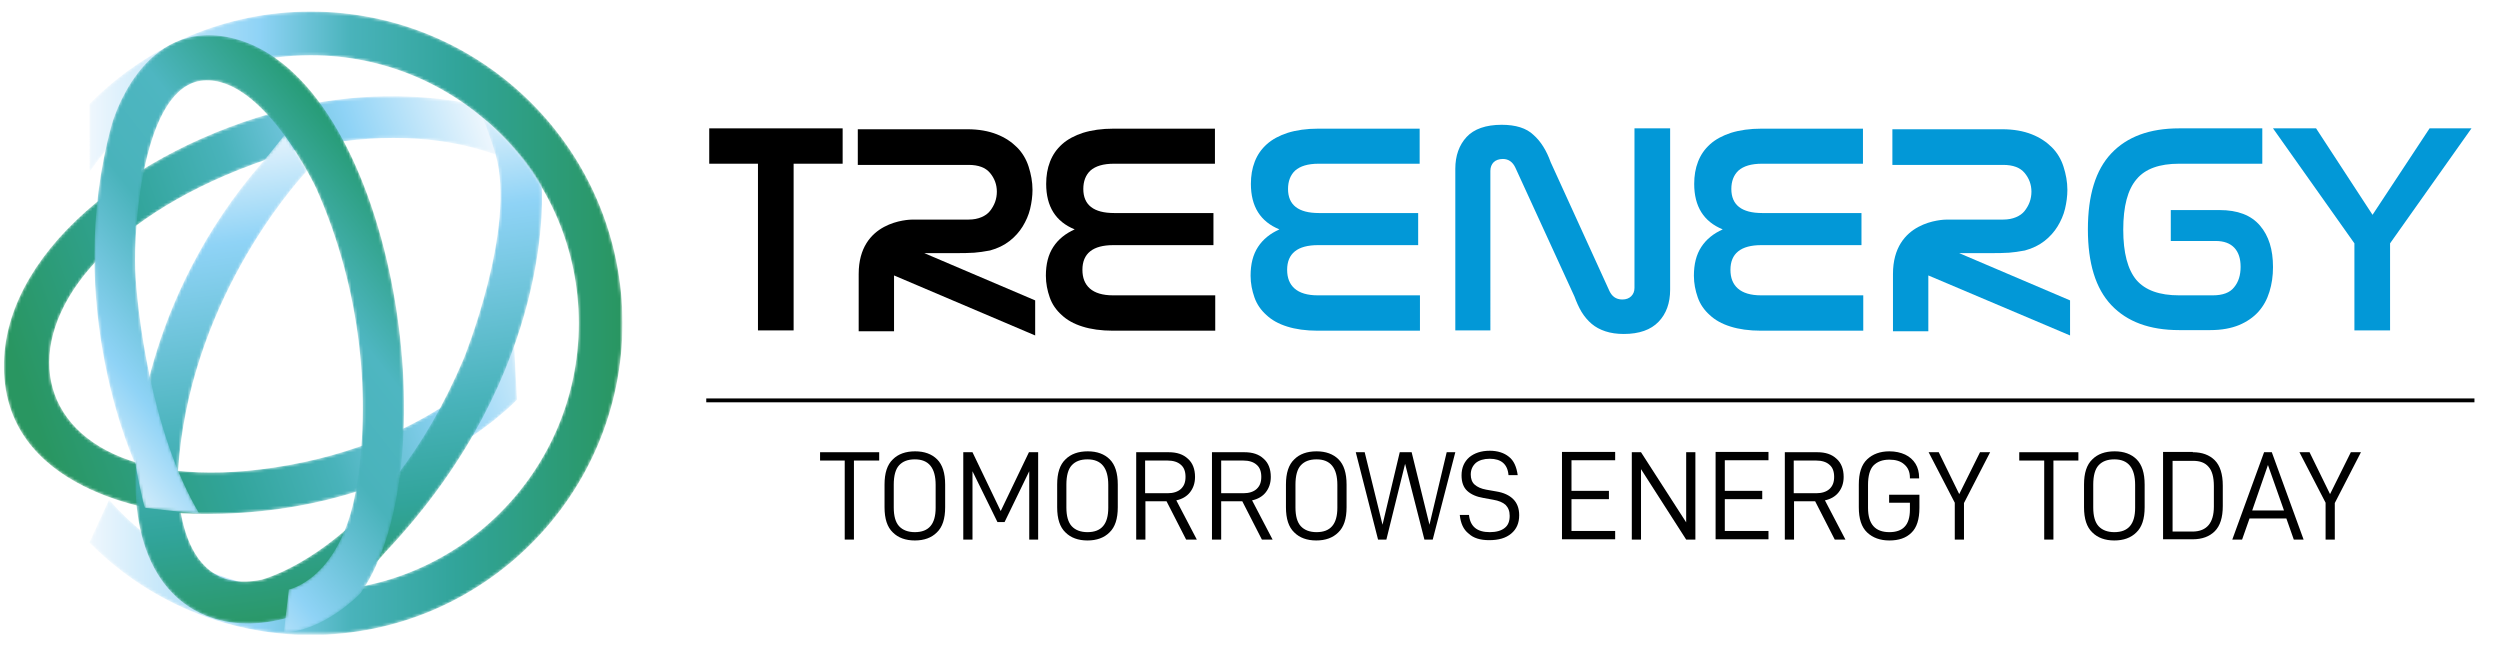
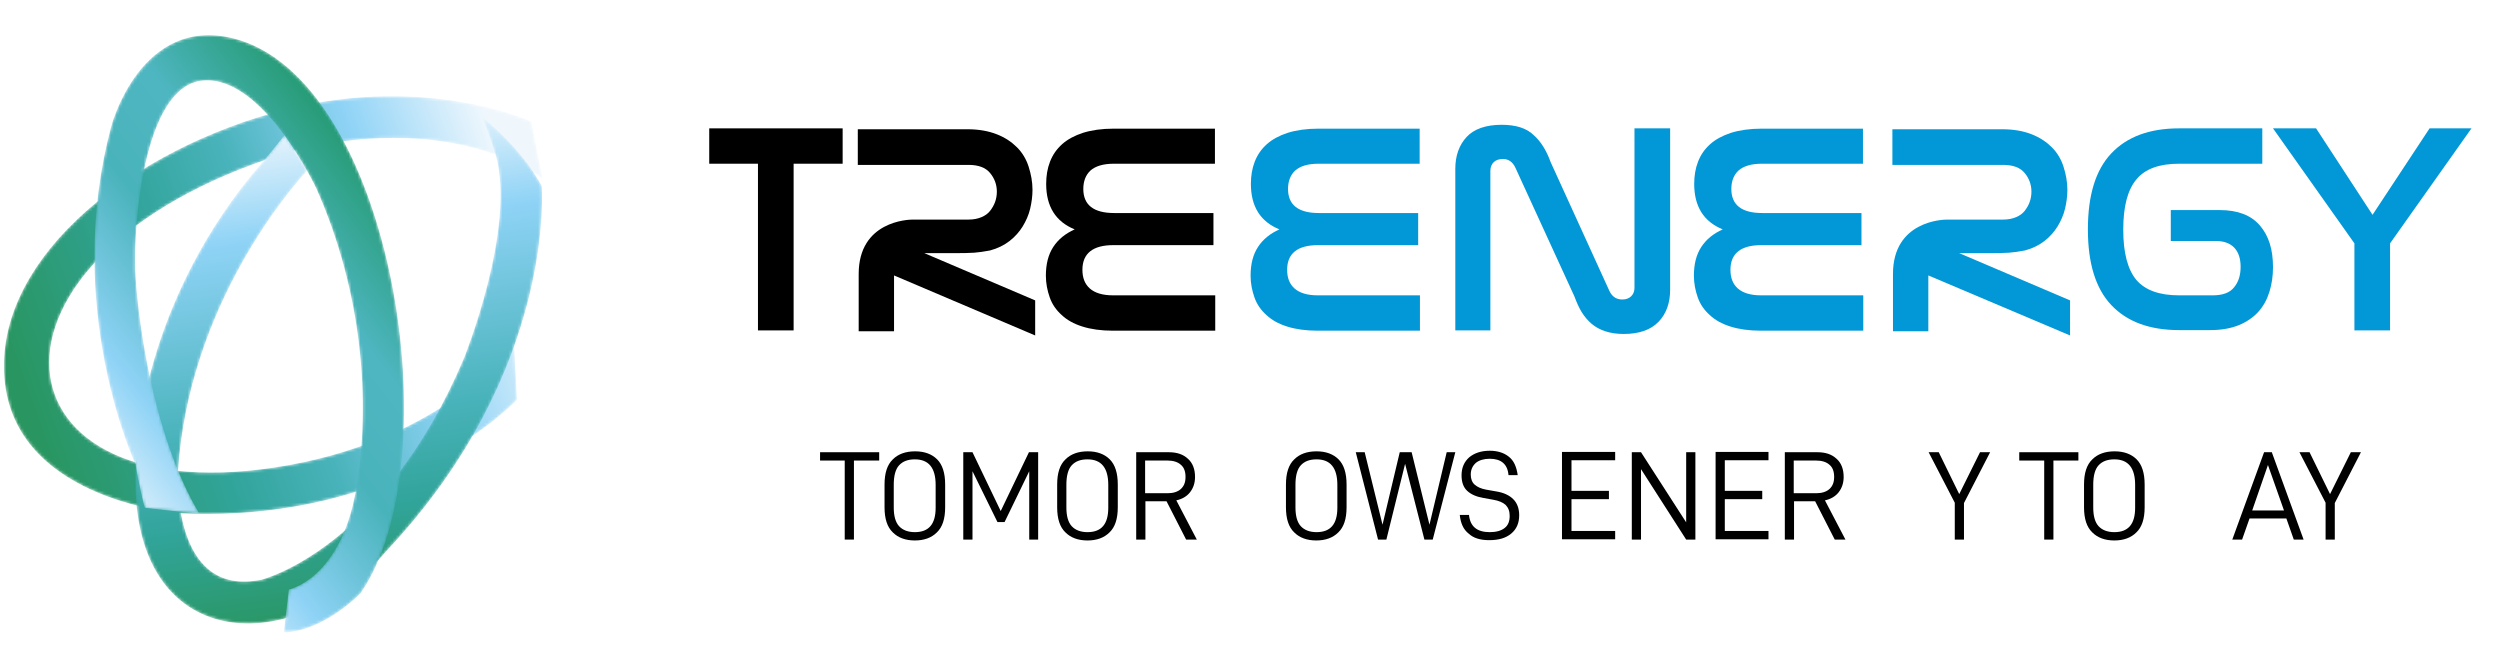
<svg xmlns="http://www.w3.org/2000/svg" xmlns:xlink="http://www.w3.org/1999/xlink" version="1.1" id="Layer_1" x="0px" y="0px" viewBox="0 0 841.4 217.1" style="enable-background:new 0 0 841.4 217.1;" xml:space="preserve">
  <style type="text/css">
	.st0{filter:url(#Adobe_OpacityMaskFilter);}
	.st1{fill:url(#SVGID_00000055685708789726317590000012930667896401441182_);}
	.st2{mask:url(#SVGID_1_);}
	.st3{clip-path:url(#SVGID_00000124876877836552724580000012158258718309870500_);}
	.st4{filter:url(#Adobe_OpacityMaskFilter_00000073685507820859269890000004393354518190073488_);}
	
		.st5{clip-path:url(#SVGID_00000107588059600460101240000016472867232374100389_);fill:url(#SVGID_00000049210656449080026460000001410755653565195649_);}
	
		.st6{clip-path:url(#SVGID_00000107588059600460101240000016472867232374100389_);fill:url(#SVGID_00000056404563535390422090000011817067953558742438_);}
	.st7{filter:url(#Adobe_OpacityMaskFilter_00000021087722636426933620000018410128640063224738_);}
	
		.st8{clip-path:url(#SVGID_00000170268348724957589540000017029429608474181536_);fill:url(#SVGID_00000061434734415894742480000013186246534018993825_);}
	
		.st9{clip-path:url(#SVGID_00000170268348724957589540000017029429608474181536_);mask:url(#SVGID_00000095297412143948549360000016073764612670416003_);fill:url(#SVGID_00000102538682426501151760000008707297342629130173_);}
	.st10{filter:url(#Adobe_OpacityMaskFilter_00000078005402100363800750000008688988981774170508_);}
	.st11{fill:url(#SVGID_00000171721315333279255990000008201210018343500982_);}
	.st12{mask:url(#SVGID_00000116195850267460131630000012030797363373675687_);}
	.st13{clip-path:url(#SVGID_00000067208714511198054230000003018896782150285466_);}
	.st14{filter:url(#Adobe_OpacityMaskFilter_00000059279855400798536930000013005082624450163866_);}
	
		.st15{clip-path:url(#SVGID_00000034811516449754991960000002136574854213042312_);fill:url(#SVGID_00000129192814876811403820000017422837110639759798_);}
	
		.st16{clip-path:url(#SVGID_00000034811516449754991960000002136574854213042312_);fill:url(#SVGID_00000147195140955078037770000005346456477578174606_);}
	.st17{filter:url(#Adobe_OpacityMaskFilter_00000123414656502774860650000003469354185131175046_);}
	.st18{fill:url(#SVGID_00000013156889956558556040000012250618170923650722_);}
	.st19{mask:url(#SVGID_00000114057575659520776750000005356463702232219836_);}
	.st20{clip-path:url(#SVGID_00000039816337719814027360000014278819625934643606_);}
	.st21{filter:url(#Adobe_OpacityMaskFilter_00000012462267620032152360000005503048592515033521_);}
	
		.st22{clip-path:url(#SVGID_00000152983071701259414210000012459373049322845570_);fill:url(#SVGID_00000031920196468212762990000007136506133371358103_);}
	
		.st23{clip-path:url(#SVGID_00000152983071701259414210000012459373049322845570_);fill:url(#SVGID_00000062158672134669716080000006661416118796762530_);}
	.st24{fill:#0298D7;}
	.st25{fill-rule:evenodd;clip-rule:evenodd;}
</style>
  <g>
    <defs>
      <filter id="Adobe_OpacityMaskFilter" filterUnits="userSpaceOnUse" x="-13.4" y="23.7" width="196" height="152.3">
        <feColorMatrix type="matrix" values="1 0 0 0 0  0 1 0 0 0  0 0 1 0 0  0 0 0 1 0" />
      </filter>
    </defs>
    <mask maskUnits="userSpaceOnUse" x="-13.4" y="23.7" width="196" height="152.3" id="SVGID_1_">
      <g class="st0">
        <linearGradient id="SVGID_00000123403847778777974700000006067024927788939443_" gradientUnits="userSpaceOnUse" x1="50.241" y1="322.418" x2="136.251" y2="298.628" gradientTransform="matrix(1 0 0 1 61.97 -230.219)">
          <stop offset="0" style="stop-color:#FFFFFF" />
          <stop offset="2.652216e-02" style="stop-color:#F5F5F5" />
          <stop offset="0.24" style="stop-color:#ACACAC" />
          <stop offset="0.441" style="stop-color:#6F6F6F" />
          <stop offset="0.623" style="stop-color:#3F3F3F" />
          <stop offset="0.782" style="stop-color:#1D1D1D" />
          <stop offset="0.914" style="stop-color:#080808" />
          <stop offset="1" style="stop-color:#000000" />
        </linearGradient>
        <rect x="-13.4" y="23.7" style="fill:url(#SVGID_00000123403847778777974700000006067024927788939443_);" width="196" height="152.3" />
      </g>
    </mask>
    <g class="st2">
      <g>
        <defs>
          <rect id="SVGID_00000044143403686863441420000014388453267913496998_" x="-13.4" y="23.7" width="196" height="152.3" />
        </defs>
        <clipPath id="SVGID_00000158013058100640063410000003216647846110580101_">
          <use xlink:href="#SVGID_00000044143403686863441420000014388453267913496998_" style="overflow:visible;" />
        </clipPath>
        <g style="clip-path:url(#SVGID_00000158013058100640063410000003216647846110580101_);">
          <defs>
            <path id="SVGID_00000172441615688742148740000013592043705311189167_" d="M100.3,50.3C-13.4,83.4-6.5,172.2,92,157.4       c57.6-8.6,81-41.6,81-41.6l1,18.7c0,0-38.4,41.5-112.6,38.3c0,0-54.7-3.6-59.7-43.5c-4.9-39.9,38.8-76.6,89.4-91.1       c50.5-14.5,87.7,2.7,87.7,2.7l3.8,19.3C182.6,60.2,155.3,37.6,100.3,50.3" />
          </defs>
          <clipPath id="SVGID_00000019637304807019554310000017360069073814029208_">
            <use xlink:href="#SVGID_00000172441615688742148740000013592043705311189167_" style="overflow:visible;" />
          </clipPath>
          <defs>
            <filter id="Adobe_OpacityMaskFilter_00000107577244850714601530000014028985478250738840_" filterUnits="userSpaceOnUse" x="-13.4" y="23.7" width="196" height="152.3">
              <feColorMatrix type="matrix" values="1 0 0 0 0  0 1 0 0 0  0 0 1 0 0  0 0 0 1 0" />
            </filter>
          </defs>
          <mask maskUnits="userSpaceOnUse" x="-13.4" y="23.7" width="196" height="152.3" id="SVGID_1_">
            <g style="filter:url(#Adobe_OpacityMaskFilter_00000107577244850714601530000014028985478250738840_);">
              <linearGradient id="SVGID_00000149371137766173882520000010676672245413349562_" gradientUnits="userSpaceOnUse" x1="98.785" y1="306.443" x2="-68.285" y2="365.383" gradientTransform="matrix(1 0 0 1 76.728 -233.242)">
                <stop offset="0" style="stop-color:#FFFFFF" />
                <stop offset="0.25" style="stop-color:#EAEAEA" />
                <stop offset="0.49" style="stop-color:#FFFFFF" />
                <stop offset="0.69" style="stop-color:#FFFFFF" />
                <stop offset="1" style="stop-color:#FFFFFF" />
              </linearGradient>
              <rect x="1.4" y="32.4" style="clip-path:url(#SVGID_00000019637304807019554310000017360069073814029208_);fill:url(#SVGID_00000149371137766173882520000010676672245413349562_);" width="181.2" height="140.6" />
            </g>
          </mask>
          <linearGradient id="SVGID_00000084528743937916843100000016656199987795337360_" gradientUnits="userSpaceOnUse" x1="111.838" y1="298.585" x2="-55.242" y2="357.525" gradientTransform="matrix(1 0 0 1 61.97 -230.219)">
            <stop offset="0" style="stop-color:#EFF7FD" />
            <stop offset="0.25" style="stop-color:#8FD3F6" />
            <stop offset="0.49" style="stop-color:#49B3BB" />
            <stop offset="0.69" style="stop-color:#31A49A" />
            <stop offset="1" style="stop-color:#299661" />
          </linearGradient>
          <rect x="-13.4" y="23.7" style="clip-path:url(#SVGID_00000019637304807019554310000017360069073814029208_);fill:url(#SVGID_00000084528743937916843100000016656199987795337360_);" width="196" height="152.3" />
        </g>
      </g>
    </g>
    <g>
      <defs>
        <path id="SVGID_00000018217767968634612270000001013701326640625050_" d="M104.6,3.9c57.9,0,104.9,46.9,104.9,104.9     c0,57.9-46.9,104.9-104.9,104.9c-29.1,0-55.5-11.9-74.5-31.1c5.9-13,1.4-3,6.6-14.4c16.5,18.9,40.8,30.8,67.9,30.8     c49.8,0,90.2-40.4,90.2-90.2c0-49.8-40.4-90.2-90.2-90.2c-31,0-58.3,15.6-74.5,39.3V35C49.1,15.8,75.4,3.9,104.6,3.9" />
      </defs>
      <clipPath id="SVGID_00000163052302144739005550000001136023795292364728_">
        <use xlink:href="#SVGID_00000018217767968634612270000001013701326640625050_" style="overflow:visible;" />
      </clipPath>
      <defs>
        <filter id="Adobe_OpacityMaskFilter_00000046332833552900102770000009646693683618330528_" filterUnits="userSpaceOnUse" x="30.1" y="3.9" width="179.4" height="209.7">
          <feColorMatrix type="matrix" values="1 0 0 0 0  0 1 0 0 0  0 0 1 0 0  0 0 0 1 0" />
        </filter>
      </defs>
      <mask maskUnits="userSpaceOnUse" x="30.1" y="3.9" width="179.4" height="209.7" id="SVGID_00000066479024803333952580000003980028641479260299_">
        <g style="filter:url(#Adobe_OpacityMaskFilter_00000046332833552900102770000009646693683618330528_);">
          <linearGradient id="SVGID_00000001638564671105624620000008567678232955032482_" gradientUnits="userSpaceOnUse" x1="-75.355" y1="301.342" x2="104.01" y2="301.342" gradientTransform="matrix(1 0 0 1 105.432 -192.584)">
            <stop offset="0" style="stop-color:#333333" />
            <stop offset="0.32" style="stop-color:#FFFFFF" />
            <stop offset="0.49" style="stop-color:#FFFFFF" />
            <stop offset="0.69" style="stop-color:#FFFFFF" />
            <stop offset="1" style="stop-color:#FFFFFF" />
          </linearGradient>
-           <rect x="30.1" y="3.9" style="clip-path:url(#SVGID_00000163052302144739005550000001136023795292364728_);fill:url(#SVGID_00000001638564671105624620000008567678232955032482_);" width="179.4" height="209.7" />
        </g>
      </mask>
      <linearGradient id="SVGID_00000076566037772967229950000013916496485082043327_" gradientUnits="userSpaceOnUse" x1="30.077" y1="108.758" x2="209.442" y2="108.758">
        <stop offset="0" style="stop-color:#EFF7FD" />
        <stop offset="0.32" style="stop-color:#8FD3F6" />
        <stop offset="0.49" style="stop-color:#49B3BB" />
        <stop offset="0.69" style="stop-color:#31A49A" />
        <stop offset="1" style="stop-color:#299661" />
      </linearGradient>
      <rect x="30.1" y="3.9" style="clip-path:url(#SVGID_00000163052302144739005550000001136023795292364728_);mask:url(#SVGID_00000066479024803333952580000003980028641479260299_);fill:url(#SVGID_00000076566037772967229950000013916496485082043327_);" width="179.4" height="209.7" />
    </g>
    <defs>
      <filter id="Adobe_OpacityMaskFilter_00000040570312167978416590000013680608254339534260_" filterUnits="userSpaceOnUse" x="40.6" y="39.5" width="147" height="183.5">
        <feColorMatrix type="matrix" values="1 0 0 0 0  0 1 0 0 0  0 0 1 0 0  0 0 0 1 0" />
      </filter>
    </defs>
    <mask maskUnits="userSpaceOnUse" x="40.6" y="39.5" width="147" height="183.5" id="SVGID_00000115513149944526495340000001445271024658110895_">
      <g style="filter:url(#Adobe_OpacityMaskFilter_00000040570312167978416590000013680608254339534260_);">
        <linearGradient id="SVGID_00000082360800459708256660000008570437515628212410_" gradientUnits="userSpaceOnUse" x1="5.007" y1="297.03" x2="38.987" y2="210.84" gradientTransform="matrix(1 0 0 1 115.938 -183.121)">
          <stop offset="0" style="stop-color:#FFFFFF" />
          <stop offset="0.193" style="stop-color:#FCFCFC" />
          <stop offset="0.326" style="stop-color:#F3F3F3" />
          <stop offset="0.442" style="stop-color:#E4E4E4" />
          <stop offset="0.548" style="stop-color:#CECECE" />
          <stop offset="0.647" style="stop-color:#B2B2B2" />
          <stop offset="0.741" style="stop-color:#8F8F8F" />
          <stop offset="0.831" style="stop-color:#666666" />
          <stop offset="0.915" style="stop-color:#373737" />
          <stop offset="0.997" style="stop-color:#020202" />
          <stop offset="1" style="stop-color:#000000" />
        </linearGradient>
        <rect x="40.6" y="39.5" style="fill:url(#SVGID_00000082360800459708256660000008570437515628212410_);" width="147" height="183.5" />
      </g>
    </mask>
    <g style="mask:url(#SVGID_00000115513149944526495340000001445271024658110895_);">
      <g>
        <defs>
          <rect id="SVGID_00000127739404907131063980000011040380422314334902_" x="40.6" y="39.5" width="147" height="183.5" />
        </defs>
        <clipPath id="SVGID_00000147912265627139838740000007167214845714560384_">
          <use xlink:href="#SVGID_00000127739404907131063980000011040380422314334902_" style="overflow:visible;" />
        </clipPath>
        <g style="clip-path:url(#SVGID_00000147912265627139838740000007167214845714560384_);">
          <defs>
            <path id="SVGID_00000129166578910714472900000003328827233399866520_" d="M103.4,57.4c-5.1,5.5-39.9,45.1-43.5,101.4       c0,0-2.4,42.6,28.1,36.3c0,0,40.8-10,68.1-74.4c0,0,17.8-43.9,10.7-68.7c0,0-1.8-6.2-4.4-12.5c0,0,12.9,10.1,19.9,23       c0,0,5.3,62-52.4,123.1c-31.5,37.5-89.3,35-84-32.4c0,0,1.4-51.8,42.8-99c0,0,5-6.1,7.1-8.8C99,49.8,101.6,54.1,103.4,57.4" />
          </defs>
          <clipPath id="SVGID_00000183963612727396134920000008468915148701394602_">
            <use xlink:href="#SVGID_00000129166578910714472900000003328827233399866520_" style="overflow:visible;" />
          </clipPath>
          <defs>
            <filter id="Adobe_OpacityMaskFilter_00000151502709543983576780000001457211557956545948_" filterUnits="userSpaceOnUse" x="40.6" y="39.5" width="147" height="183.5">
              <feColorMatrix type="matrix" values="1 0 0 0 0  0 1 0 0 0  0 0 1 0 0  0 0 0 1 0" />
            </filter>
          </defs>
          <mask maskUnits="userSpaceOnUse" x="40.6" y="39.5" width="147" height="183.5" id="SVGID_00000115513149944526495340000001445271024658110895_">
            <g style="filter:url(#Adobe_OpacityMaskFilter_00000151502709543983576780000001457211557956545948_);">
              <linearGradient id="SVGID_00000065789656639441646020000004305238599091042964_" gradientUnits="userSpaceOnUse" x1="-18.632" y1="236.983" x2="4.798" y2="405.093" gradientTransform="matrix(1 0 0 1 120.933 -196.364)">
                <stop offset="0" style="stop-color:#000000" />
                <stop offset="0.22" style="stop-color:#FFFFFF" />
                <stop offset="0.59" style="stop-color:#FFFFFF" />
                <stop offset="0.78" style="stop-color:#FFFFFF" />
                <stop offset="1" style="stop-color:#FFFFFF" />
              </linearGradient>
              <rect x="45.6" y="39.5" style="clip-path:url(#SVGID_00000183963612727396134920000008468915148701394602_);fill:url(#SVGID_00000065789656639441646020000004305238599091042964_);" width="136.9" height="170.3" />
            </g>
          </mask>
          <linearGradient id="SVGID_00000015328067268385285290000011002282909925544632_" gradientUnits="userSpaceOnUse" x1="-14.47" y1="223.86" x2="8.96" y2="391.97" gradientTransform="matrix(1 0 0 1 115.938 -183.121)">
            <stop offset="0" style="stop-color:#EFF7FD" />
            <stop offset="0.22" style="stop-color:#8FD3F6" />
            <stop offset="0.59" style="stop-color:#49B3BB" />
            <stop offset="0.78" style="stop-color:#31A49A" />
            <stop offset="1" style="stop-color:#299661" />
          </linearGradient>
          <rect x="40.6" y="39.5" style="clip-path:url(#SVGID_00000183963612727396134920000008468915148701394602_);fill:url(#SVGID_00000015328067268385285290000011002282909925544632_);" width="147" height="183.5" />
        </g>
      </g>
    </g>
    <defs>
      <filter id="Adobe_OpacityMaskFilter_00000018204329423841293690000007603410038701002428_" filterUnits="userSpaceOnUse" x="20.8" y="5.1" width="131.6" height="207.7">
        <feColorMatrix type="matrix" values="1 0 0 0 0  0 1 0 0 0  0 0 1 0 0  0 0 0 1 0" />
      </filter>
    </defs>
    <mask maskUnits="userSpaceOnUse" x="20.8" y="5.1" width="131.6" height="207.7" id="SVGID_00000013890503612191943450000016426715419322274437_">
      <g style="filter:url(#Adobe_OpacityMaskFilter_00000018204329423841293690000007603410038701002428_);">
        <linearGradient id="SVGID_00000171696454077666302290000002400313600746797451_" gradientUnits="userSpaceOnUse" x1="-7.404" y1="294.138" x2="-28.804" y2="375.048" gradientTransform="matrix(1 0 0 1 96.141 -193.356)">
          <stop offset="0" style="stop-color:#FFFFFF" />
          <stop offset="1" style="stop-color:#000000" />
        </linearGradient>
        <rect x="20.8" y="5.1" style="fill:url(#SVGID_00000171696454077666302290000002400313600746797451_);" width="131.6" height="207.7" />
      </g>
    </mask>
    <g style="mask:url(#SVGID_00000013890503612191943450000016426715419322274437_);">
      <g>
        <defs>
          <rect id="SVGID_00000134209409554515856170000007930672757942774930_" x="20.8" y="5.1" width="131.6" height="207.7" />
        </defs>
        <clipPath id="SVGID_00000128444187795411454820000009847288509922903225_">
          <use xlink:href="#SVGID_00000134209409554515856170000007930672757942774930_" style="overflow:visible;" />
        </clipPath>
        <g style="clip-path:url(#SVGID_00000128444187795411454820000009847288509922903225_);">
          <defs>
            <path id="SVGID_00000142862780662550306650000005616136719999740048_" d="M45.7,156.5c0,0-24.9-52.9-8.1-114.5       c0,0,9.9-36.8,40.9-29.1c53.6,13.4,73.9,141.8,42.9,186.7c0,0-12,12.7-25.9,13.3l1.7-14.5c0,0,17.3-3.4,22.6-33.4       c5.2-30,2-67.1-13.3-101.5c0,0-17.8-38.1-38.1-36.4C48,28.7,45,77,45.5,90.5c0.5,13.5,5.3,55.1,21.6,82.4c0,0-17.7-1.8-18.3-2       C48.3,170.6,45.3,155.6,45.7,156.5" />
          </defs>
          <clipPath id="SVGID_00000002353155507806616630000004229306417662584192_">
            <use xlink:href="#SVGID_00000142862780662550306650000005616136719999740048_" style="overflow:visible;" />
          </clipPath>
          <defs>
            <filter id="Adobe_OpacityMaskFilter_00000101825699715699690700000015826295241188538787_" filterUnits="userSpaceOnUse" x="20.8" y="5.1" width="131.6" height="207.7">
              <feColorMatrix type="matrix" values="1 0 0 0 0  0 1 0 0 0  0 0 1 0 0  0 0 0 1 0" />
            </filter>
          </defs>
          <mask maskUnits="userSpaceOnUse" x="20.8" y="5.1" width="131.6" height="207.7" id="SVGID_00000013890503612191943450000016426715419322274437_">
            <g style="filter:url(#Adobe_OpacityMaskFilter_00000101825699715699690700000015826295241188538787_);">
              <linearGradient id="SVGID_00000157302006587789585270000008575961182081238944_" gradientUnits="userSpaceOnUse" x1="-81.756" y1="351.562" x2="35.254" y2="259.812" gradientTransform="matrix(1 0 0 1 107.124 -193.356)">
                <stop offset="0" style="stop-color:#000000" />
                <stop offset="0.22" style="stop-color:#EAEAEA" />
                <stop offset="0.49" style="stop-color:#FFFFFF" />
                <stop offset="0.69" style="stop-color:#FFFFFF" />
                <stop offset="1" style="stop-color:#FFFFFF" />
              </linearGradient>
              <rect x="31.8" y="11.8" style="clip-path:url(#SVGID_00000002353155507806616630000004229306417662584192_);fill:url(#SVGID_00000157302006587789585270000008575961182081238944_);" width="104.2" height="201" />
            </g>
          </mask>
          <linearGradient id="SVGID_00000135684936447973787780000010594612844361517735_" gradientUnits="userSpaceOnUse" x1="-71.371" y1="350.803" x2="45.639" y2="259.053" gradientTransform="matrix(1 0 0 1 96.141 -193.356)">
            <stop offset="0" style="stop-color:#EFF7FD" />
            <stop offset="0.22" style="stop-color:#8FD3F6" />
            <stop offset="0.49" style="stop-color:#49B3BB" />
            <stop offset="0.69" style="stop-color:#4EB6C1" />
            <stop offset="1" style="stop-color:#1E9666" />
          </linearGradient>
          <rect x="20.8" y="5.1" style="clip-path:url(#SVGID_00000002353155507806616630000004229306417662584192_);fill:url(#SVGID_00000135684936447973787780000010594612844361517735_);" width="131.6" height="207.7" />
        </g>
      </g>
    </g>
    <g>
      <g>
        <polygon points="283.6,43.2 283.6,55.1 267.1,55.1 267.1,111.2 255.1,111.2 255.1,55.1 238.7,55.1 238.7,43.2    " />
        <g>
          <path d="M408.9,43.2v11.9h-34c-3.6,0-6.2,0.8-7.9,2.3c-1.6,1.5-2.4,3.6-2.4,6.2c0,5.4,3.5,8.1,10.4,8.1h33.4v10.8h-33.7      c-6.9,0-10.4,2.8-10.4,8.3c0,2.7,0.8,4.8,2.5,6.3c1.7,1.5,4.3,2.3,7.8,2.3H409v11.9h-34.4c-4,0-7.5-0.5-10.3-1.4      c-2.9-0.9-5.2-2.2-7-3.9c-1.8-1.6-3.2-3.6-4-5.9c-0.8-2.3-1.3-4.7-1.3-7.3c0-3.9,0.8-7.1,2.5-9.7c1.7-2.6,4.1-4.5,7.2-5.9      c-6.4-2.6-9.6-7.7-9.6-15.3c0-2.7,0.4-5.2,1.3-7.5c0.9-2.3,2.2-4.2,4.1-5.9c1.8-1.6,4.2-2.9,7-3.8c2.9-0.9,6.3-1.4,10.3-1.4      H408.9z" />
        </g>
        <g>
          <path class="st24" d="M477.8,43.2v11.9h-34c-3.6,0-6.2,0.8-7.9,2.3c-1.6,1.5-2.4,3.6-2.4,6.2c0,5.4,3.5,8.1,10.4,8.1h33.4v10.8      h-33.7c-6.9,0-10.4,2.8-10.4,8.3c0,2.7,0.8,4.8,2.5,6.3c1.7,1.5,4.3,2.3,7.8,2.3h34.4v11.9h-34.4c-4,0-7.5-0.5-10.3-1.4      c-2.9-0.9-5.2-2.2-7-3.9c-1.8-1.6-3.2-3.6-4-5.9c-0.8-2.3-1.3-4.7-1.3-7.3c0-3.9,0.8-7.1,2.5-9.7c1.7-2.6,4.1-4.5,7.2-5.9      c-6.4-2.6-9.6-7.7-9.6-15.3c0-2.7,0.4-5.2,1.3-7.5c0.9-2.3,2.2-4.2,4.1-5.9c1.8-1.6,4.2-2.9,7-3.8c2.9-0.9,6.3-1.4,10.3-1.4      H477.8z" />
        </g>
        <g>
          <path class="st24" d="M501.7,111.2h-11.9V56.8c0-4.4,1.3-8,3.8-10.7c2.5-2.7,6.5-4.1,11.8-4.1c4.7,0,8.3,1.1,10.7,3.4      c2.5,2.2,4.4,5.3,5.8,9.2L541.7,98c0.4,0.8,0.9,1.5,1.6,2c0.7,0.5,1.6,0.8,2.7,0.8c1.3,0,2.3-0.4,3-1.1c0.7-0.7,1.1-1.6,1.1-2.8      V43.2h12v54.3c0,4.5-1.3,8.1-3.9,10.8c-2.6,2.7-6.5,4.1-11.7,4.1c-2.3,0-4.4-0.3-6.2-0.9c-1.8-0.6-3.3-1.4-4.6-2.5      c-1.3-1.1-2.4-2.4-3.4-4c-0.9-1.5-1.7-3.3-2.4-5.2L510,56.4c-0.9-1.9-2.3-2.9-4.2-2.9c-1.3,0-2.4,0.4-3.1,1.1      c-0.7,0.7-1.1,1.7-1.1,2.9V111.2z" />
        </g>
        <g>
          <path class="st24" d="M627,43.2v11.9h-34c-3.6,0-6.2,0.8-7.9,2.3c-1.6,1.5-2.4,3.6-2.4,6.2c0,5.4,3.5,8.1,10.4,8.1h33.4v10.8      h-33.7c-6.9,0-10.4,2.8-10.4,8.3c0,2.7,0.8,4.8,2.5,6.3c1.7,1.5,4.3,2.3,7.8,2.3h34.4v11.9h-34.4c-4,0-7.5-0.5-10.3-1.4      c-2.9-0.9-5.2-2.2-7-3.9c-1.8-1.6-3.2-3.6-4-5.9c-0.8-2.3-1.3-4.7-1.3-7.3c0-3.9,0.8-7.1,2.5-9.7c1.7-2.6,4.1-4.5,7.2-5.9      c-6.4-2.6-9.6-7.7-9.6-15.3c0-2.7,0.4-5.2,1.3-7.5c0.9-2.3,2.2-4.2,4.1-5.9c1.8-1.6,4.2-2.9,7-3.8c2.9-0.9,6.3-1.4,10.3-1.4H627      z" />
        </g>
        <g>
          <path class="st24" d="M761.4,43.2v11.9h-28c-6.6,0-11.4,1.7-14.3,5.2c-3,3.5-4.5,9.1-4.5,17c0,7.8,1.5,13.4,4.4,16.9      c3,3.5,7.8,5.2,14.4,5.2h11.3c3.4,0,5.8-0.9,7.2-2.7c1.5-1.8,2.2-4.1,2.2-6.9c0-2.8-0.7-4.9-2.1-6.4c-1.4-1.5-3.5-2.3-6.3-2.3      h-15.1V70.7H747c6.1,0,10.6,1.7,13.6,5.2c3,3.5,4.4,8.1,4.4,14c0,3-0.4,5.7-1.2,8.3c-0.8,2.6-2,4.8-3.7,6.7      c-1.7,1.9-3.9,3.4-6.5,4.5c-2.7,1.1-5.9,1.7-9.7,1.7h-10.5c-9.9,0-17.5-2.8-22.8-8.4c-5.3-5.6-7.9-14.1-7.9-25.5      c0-11.5,2.6-20,7.9-25.6c5.3-5.6,12.9-8.4,22.8-8.4H761.4z" />
        </g>
        <g>
          <path class="st24" d="M779.5,43.2l19,29.1l19.2-29.1h14.1l-27.4,38.7v29.3h-12V81.9l-27.4-38.7H779.5z" />
        </g>
        <path d="M325.6,43.5c3.8,0,7.1,0.6,9.9,1.7c2.8,1.1,5,2.6,6.8,4.4c1.8,1.8,3.1,4,3.9,6.5c0.8,2.5,1.3,5.1,1.3,7.8     c0,2.1-0.3,4.3-0.8,6.4c-0.5,2.1-1.4,4.1-2.5,5.9c-1.1,1.8-2.6,3.5-4.4,4.9c-1.8,1.4-4,2.5-6.6,3.2c-4.5,0.8-5.4,0.9-12.9,0.9     h-9.2l37.3,15.9v11.8l-47.5-20.2v18.8h-11.9V92.2c0-17.8,16.7-18.3,18.2-18.3h0.1h0h0H326c1.7,0,3.1-0.3,4.3-0.8     c1.2-0.5,2.2-1.2,2.9-2.1c0.7-0.9,1.3-1.9,1.7-3c0.4-1.1,0.6-2.3,0.6-3.5c0-2.4-0.8-4.5-2.3-6.3c-1.5-1.8-3.9-2.7-7.2-2.7h-37.3     V43.5H325.6z" />
        <path class="st24" d="M673.9,43.5c3.8,0,7.1,0.6,9.9,1.7c2.8,1.1,5,2.6,6.8,4.4c1.8,1.8,3.1,4,3.9,6.5c0.8,2.5,1.3,5.1,1.3,7.8     c0,2.1-0.3,4.3-0.8,6.4c-0.5,2.1-1.4,4.1-2.5,5.9c-1.1,1.8-2.6,3.5-4.4,4.9c-1.8,1.4-4,2.5-6.6,3.2c-4.5,0.8-5.4,0.9-12.9,0.9     h-9.2l37.3,15.9v11.8L649,92.7v18.8h-11.9V92.2c0-17.8,16.7-18.3,18.2-18.3h0.1h0h0h18.8c1.7,0,3.1-0.3,4.3-0.8     c1.2-0.5,2.2-1.2,2.9-2.1c0.7-0.9,1.3-1.9,1.7-3c0.4-1.1,0.6-2.3,0.6-3.5c0-2.4-0.8-4.5-2.3-6.3c-1.5-1.8-3.9-2.7-7.2-2.7h-37.3     V43.5H673.9z" />
      </g>
      <g>
        <g>
          <path d="M287.4,155v26.6h-3.1V155H276v-2.8h19.9v2.8H287.4z" />
        </g>
        <g>
          <path d="M297.7,170.7v-7.6c0-3.9,0.9-6.7,2.8-8.5c1.8-1.8,4.3-2.7,7.5-2.7c3.1,0,5.6,0.9,7.4,2.7c1.8,1.8,2.7,4.6,2.7,8.5v7.6      c0,3.9-0.9,6.7-2.8,8.5c-1.8,1.8-4.3,2.7-7.4,2.7c-3.1,0-5.6-0.9-7.4-2.7C298.6,177.4,297.7,174.6,297.7,170.7z M314.9,163.2      c0-5.7-2.3-8.6-7-8.6c-2.4,0-4.1,0.7-5.3,2c-1.2,1.3-1.8,3.5-1.8,6.5v7.7c0,2.9,0.6,5,1.8,6.3c1.2,1.3,3,2,5.3,2      c4.7,0,7-2.7,7-8.2V163.2z" />
          <path d="M349.5,181.6h-3.1v-23l-8.3,17.1h-2.4l-8.4-17.1v23h-3.1v-29.4h3.1l9.5,19.8l9.5-19.8h3.1V181.6z" />
          <path d="M355.8,170.7v-7.6c0-3.9,0.9-6.7,2.8-8.5c1.8-1.8,4.3-2.7,7.5-2.7c3.1,0,5.6,0.9,7.4,2.7c1.8,1.8,2.7,4.6,2.7,8.5v7.6      c0,3.9-0.9,6.7-2.8,8.5c-1.8,1.8-4.3,2.7-7.4,2.7c-3.1,0-5.6-0.9-7.4-2.7C356.7,177.4,355.8,174.6,355.8,170.7z M373,163.2      c0-5.7-2.3-8.6-7-8.6c-2.4,0-4.1,0.7-5.3,2c-1.2,1.3-1.8,3.5-1.8,6.5v7.7c0,2.9,0.6,5,1.8,6.3c1.2,1.3,3,2,5.3,2      c4.7,0,7-2.7,7-8.2V163.2z" />
          <path d="M385.5,168.7v12.9h-3.1v-29.4h10.9c2.8,0,4.9,0.7,6.5,2.2c1.6,1.4,2.4,3.5,2.4,6.1c0,2.1-0.6,3.8-1.7,5.2      c-1.1,1.4-2.7,2.3-4.6,2.7l6.9,13.2h-3.6l-6.6-12.9H385.5z M393,166c1.9,0,3.4-0.5,4.4-1.4c1.1-1,1.6-2.3,1.6-4.1      c0-1.8-0.5-3.2-1.6-4.1c-1-0.9-2.5-1.4-4.5-1.4h-7.5v11H393z" />
-           <path d="M411,168.7v12.9h-3.1v-29.4h10.9c2.8,0,4.9,0.7,6.5,2.2c1.6,1.4,2.4,3.5,2.4,6.1c0,2.1-0.6,3.8-1.7,5.2      c-1.1,1.4-2.7,2.3-4.6,2.7l6.9,13.2h-3.6l-6.6-12.9H411z M418.5,166c1.9,0,3.4-0.5,4.4-1.4c1.1-1,1.6-2.3,1.6-4.1      c0-1.8-0.5-3.2-1.6-4.1c-1-0.9-2.5-1.4-4.5-1.4H411v11H418.5z" />
          <path d="M432.8,170.7v-7.6c0-3.9,0.9-6.7,2.8-8.5c1.8-1.8,4.3-2.7,7.5-2.7c3.1,0,5.6,0.9,7.4,2.7c1.8,1.8,2.7,4.6,2.7,8.5v7.6      c0,3.9-0.9,6.7-2.8,8.5c-1.8,1.8-4.3,2.7-7.4,2.7c-3.1,0-5.6-0.9-7.4-2.7C433.7,177.4,432.8,174.6,432.8,170.7z M450.1,163.2      c0-5.7-2.3-8.6-7-8.6c-2.4,0-4.1,0.7-5.3,2c-1.2,1.3-1.8,3.5-1.8,6.5v7.7c0,2.9,0.6,5,1.8,6.3c1.2,1.3,3,2,5.3,2      c4.7,0,7-2.7,7-8.2V163.2z" />
          <path d="M482.2,181.6h-2.8l-6.5-25.5l-6.3,25.5h-2.8l-7.5-29.4h3l6,24.4l5.8-24.4h4l6,24.4l5.8-24.4h2.9L482.2,181.6z" />
          <path d="M491.3,173.3h3.1c0.4,3.9,2.7,5.8,7,5.8c2.2,0,3.9-0.5,5-1.4c1.2-0.9,1.7-2.3,1.7-4.1c0-1.6-0.5-2.8-1.4-3.7      c-0.9-0.8-2.3-1.4-4.1-1.7l-3.3-0.6c-2.4-0.4-4.2-1.2-5.5-2.4c-1.3-1.2-1.9-3-1.9-5.2c0-2.6,0.9-4.6,2.6-6.1      c1.7-1.4,4-2.2,6.9-2.2c2.6,0,4.8,0.7,6.4,2c1.7,1.3,2.6,3.4,3,6.2h-3.1c-0.3-3.7-2.5-5.5-6.3-5.5c-2,0-3.6,0.5-4.7,1.4      c-1.1,1-1.7,2.3-1.7,3.9c0,1.4,0.4,2.6,1.3,3.4c0.9,0.8,2.2,1.4,3.9,1.7l3.4,0.6c2.5,0.4,4.4,1.3,5.7,2.6c1.3,1.3,2,3.1,2,5.4      c0,2.7-0.9,4.7-2.7,6.2s-4.2,2.2-7.4,2.2c-3,0-5.3-0.7-6.9-2.2C492.5,178.2,491.6,176.1,491.3,173.3z" />
          <path d="M528.9,165.2h12.6v2.8h-12.6v10.7h14.7v2.8h-17.9v-29.4h17.9v2.8h-14.7V165.2z" />
          <path d="M570.6,181.6h-3.1l-15.2-23.7v23.7h-3.1v-29.4h3.1l15.2,23.6v-23.6h3.1V181.6z" />
          <path d="M580.5,165.2h12.6v2.8h-12.6v10.7h14.7v2.8h-17.8v-29.4h17.8v2.8h-14.7V165.2z" />
          <path d="M603.8,168.7v12.9h-3.1v-29.4h10.9c2.8,0,4.9,0.7,6.5,2.2c1.6,1.4,2.4,3.5,2.4,6.1c0,2.1-0.6,3.8-1.7,5.2      c-1.1,1.4-2.7,2.3-4.6,2.7l6.9,13.2h-3.6l-6.6-12.9H603.8z M611.3,166c1.9,0,3.4-0.5,4.4-1.4c1.1-1,1.6-2.3,1.6-4.1      c0-1.8-0.5-3.2-1.6-4.1c-1-0.9-2.5-1.4-4.5-1.4h-7.5v11H611.3z" />
-           <path d="M625.6,170.7v-7.6c0-3.9,0.9-6.7,2.8-8.5c1.9-1.8,4.4-2.7,7.5-2.7c2,0,3.8,0.4,5.3,1.1c1.5,0.7,2.7,1.8,3.5,3.1      c0.8,1.3,1.2,2.9,1.2,4.7v0.2h-3.1v-0.2c0-1.9-0.6-3.4-1.9-4.5c-1.2-1.1-2.9-1.6-5-1.6c-2.4,0-4.1,0.7-5.4,2      c-1.2,1.3-1.8,3.5-1.8,6.5v7.7c0,5.5,2.4,8.2,7.2,8.2c2.2,0,4-0.6,5.1-1.8c1.2-1.2,1.8-3.2,1.8-5.8v-2.3h-7v-2.7H646v4.4      c0,3.9-0.9,6.7-2.7,8.4c-1.8,1.8-4.3,2.6-7.4,2.6c-3.1,0-5.6-0.9-7.5-2.7C626.5,177.4,625.6,174.6,625.6,170.7z" />
          <path d="M661,181.6h-3.1v-12.4l-8.8-17h3.4l6.9,14.1l7-14.1h3.4l-8.8,17.1V181.6z" />
          <path d="M691.1,155v26.6H688V155h-8.4v-2.8h19.9v2.8H691.1z" />
        </g>
        <g>
          <path d="M701.4,170.7v-7.6c0-3.9,0.9-6.7,2.8-8.5c1.8-1.8,4.3-2.7,7.5-2.7c3.1,0,5.6,0.9,7.4,2.7c1.8,1.8,2.7,4.6,2.7,8.5v7.6      c0,3.9-0.9,6.7-2.8,8.5c-1.8,1.8-4.3,2.7-7.4,2.7c-3.1,0-5.6-0.9-7.4-2.7C702.3,177.4,701.4,174.6,701.4,170.7z M718.6,163.2      c0-5.7-2.3-8.6-7-8.6c-2.4,0-4.1,0.7-5.3,2c-1.2,1.3-1.8,3.5-1.8,6.5v7.7c0,2.9,0.6,5,1.8,6.3c1.2,1.3,3,2,5.3,2      c4.7,0,7-2.7,7-8.2V163.2z" />
-           <path d="M738,152.2c3.1,0,5.6,0.9,7.4,2.7c1.8,1.8,2.7,4.7,2.7,8.5v6.9c0,3.9-0.9,6.7-2.7,8.5c-1.8,1.8-4.3,2.7-7.4,2.7H728      v-29.4H738z M745.1,170.5v-6.9c0-3-0.6-5.2-1.8-6.5c-1.2-1.4-2.9-2-5.2-2h-6.9v23.8h6.9C742.7,178.8,745.1,176,745.1,170.5z" />
          <path d="M757.1,174.5l-2.5,7.1h-3.3l10.7-29.4h2.6l10.7,29.4H772l-2.5-7.1H757.1z M763.3,156.5l-5.3,15.3h10.7L763.3,156.5z" />
        </g>
        <g>
          <path d="M785.8,181.6h-3.1v-12.4l-8.8-17h3.4l6.9,14.1l7-14.1h3.4l-8.8,17.1V181.6z" />
        </g>
      </g>
-       <rect x="237.7" y="134.1" class="st25" width="595.1" height="1.3" />
    </g>
  </g>
</svg>